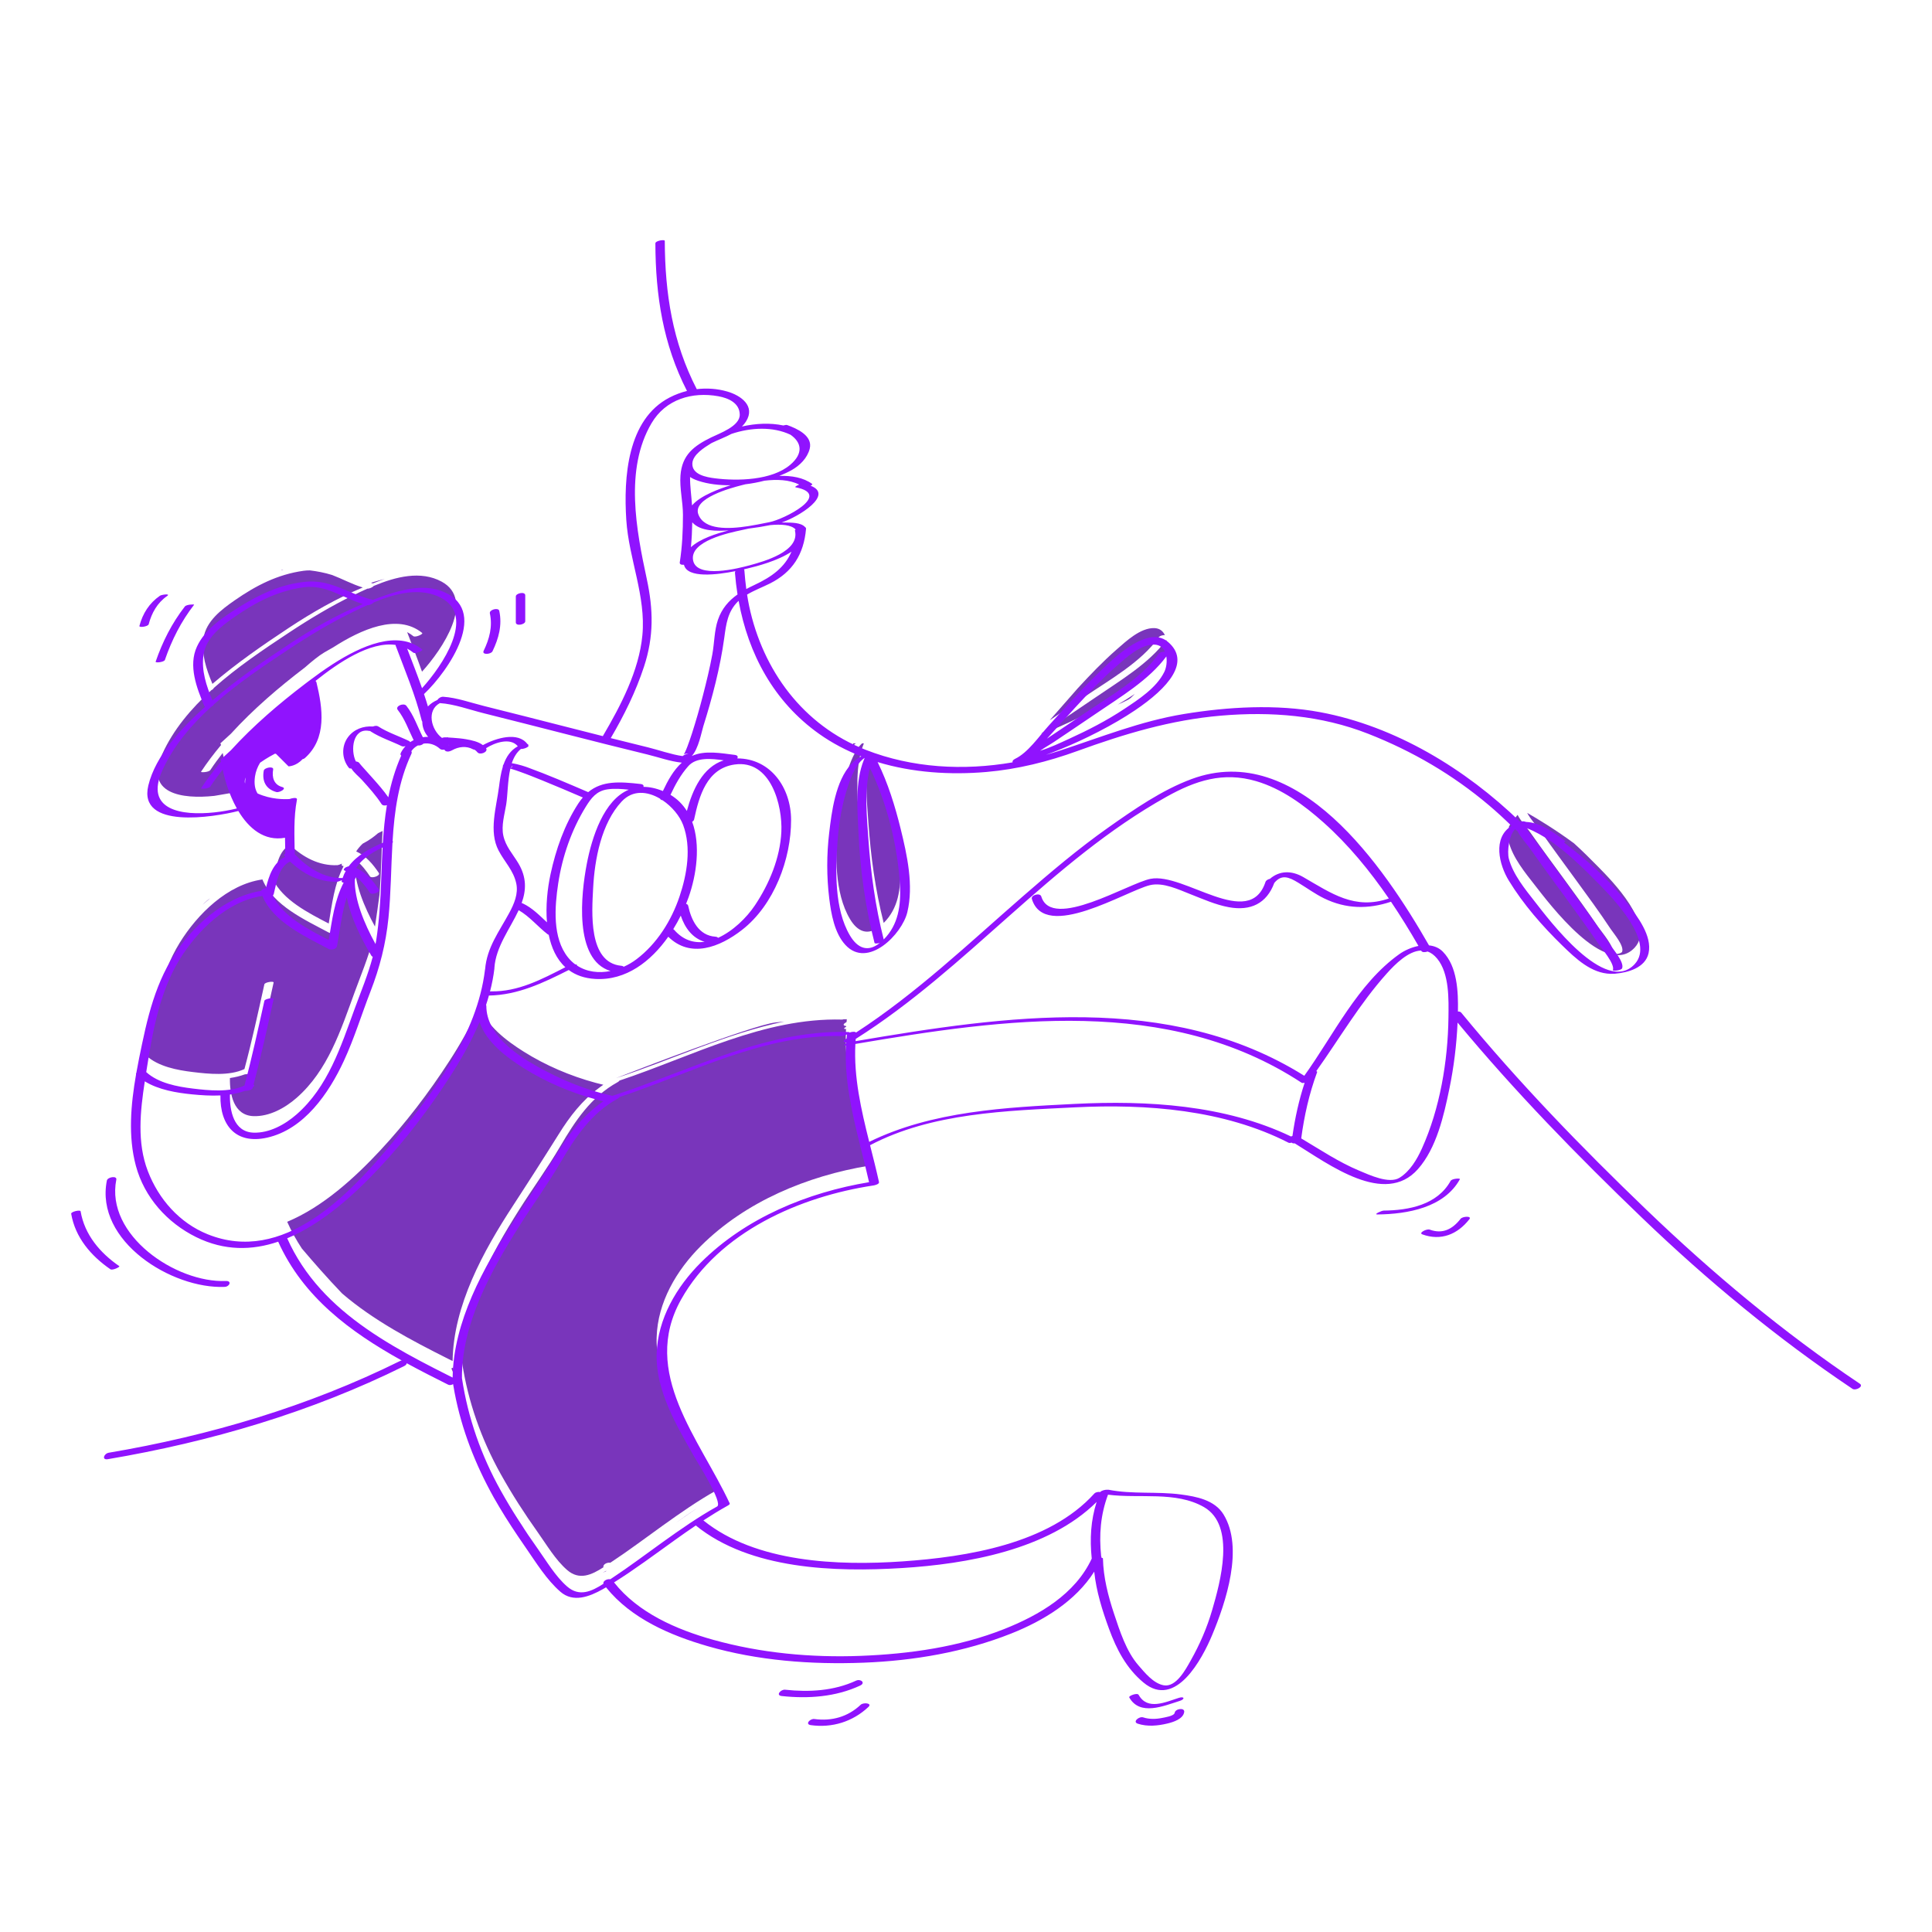
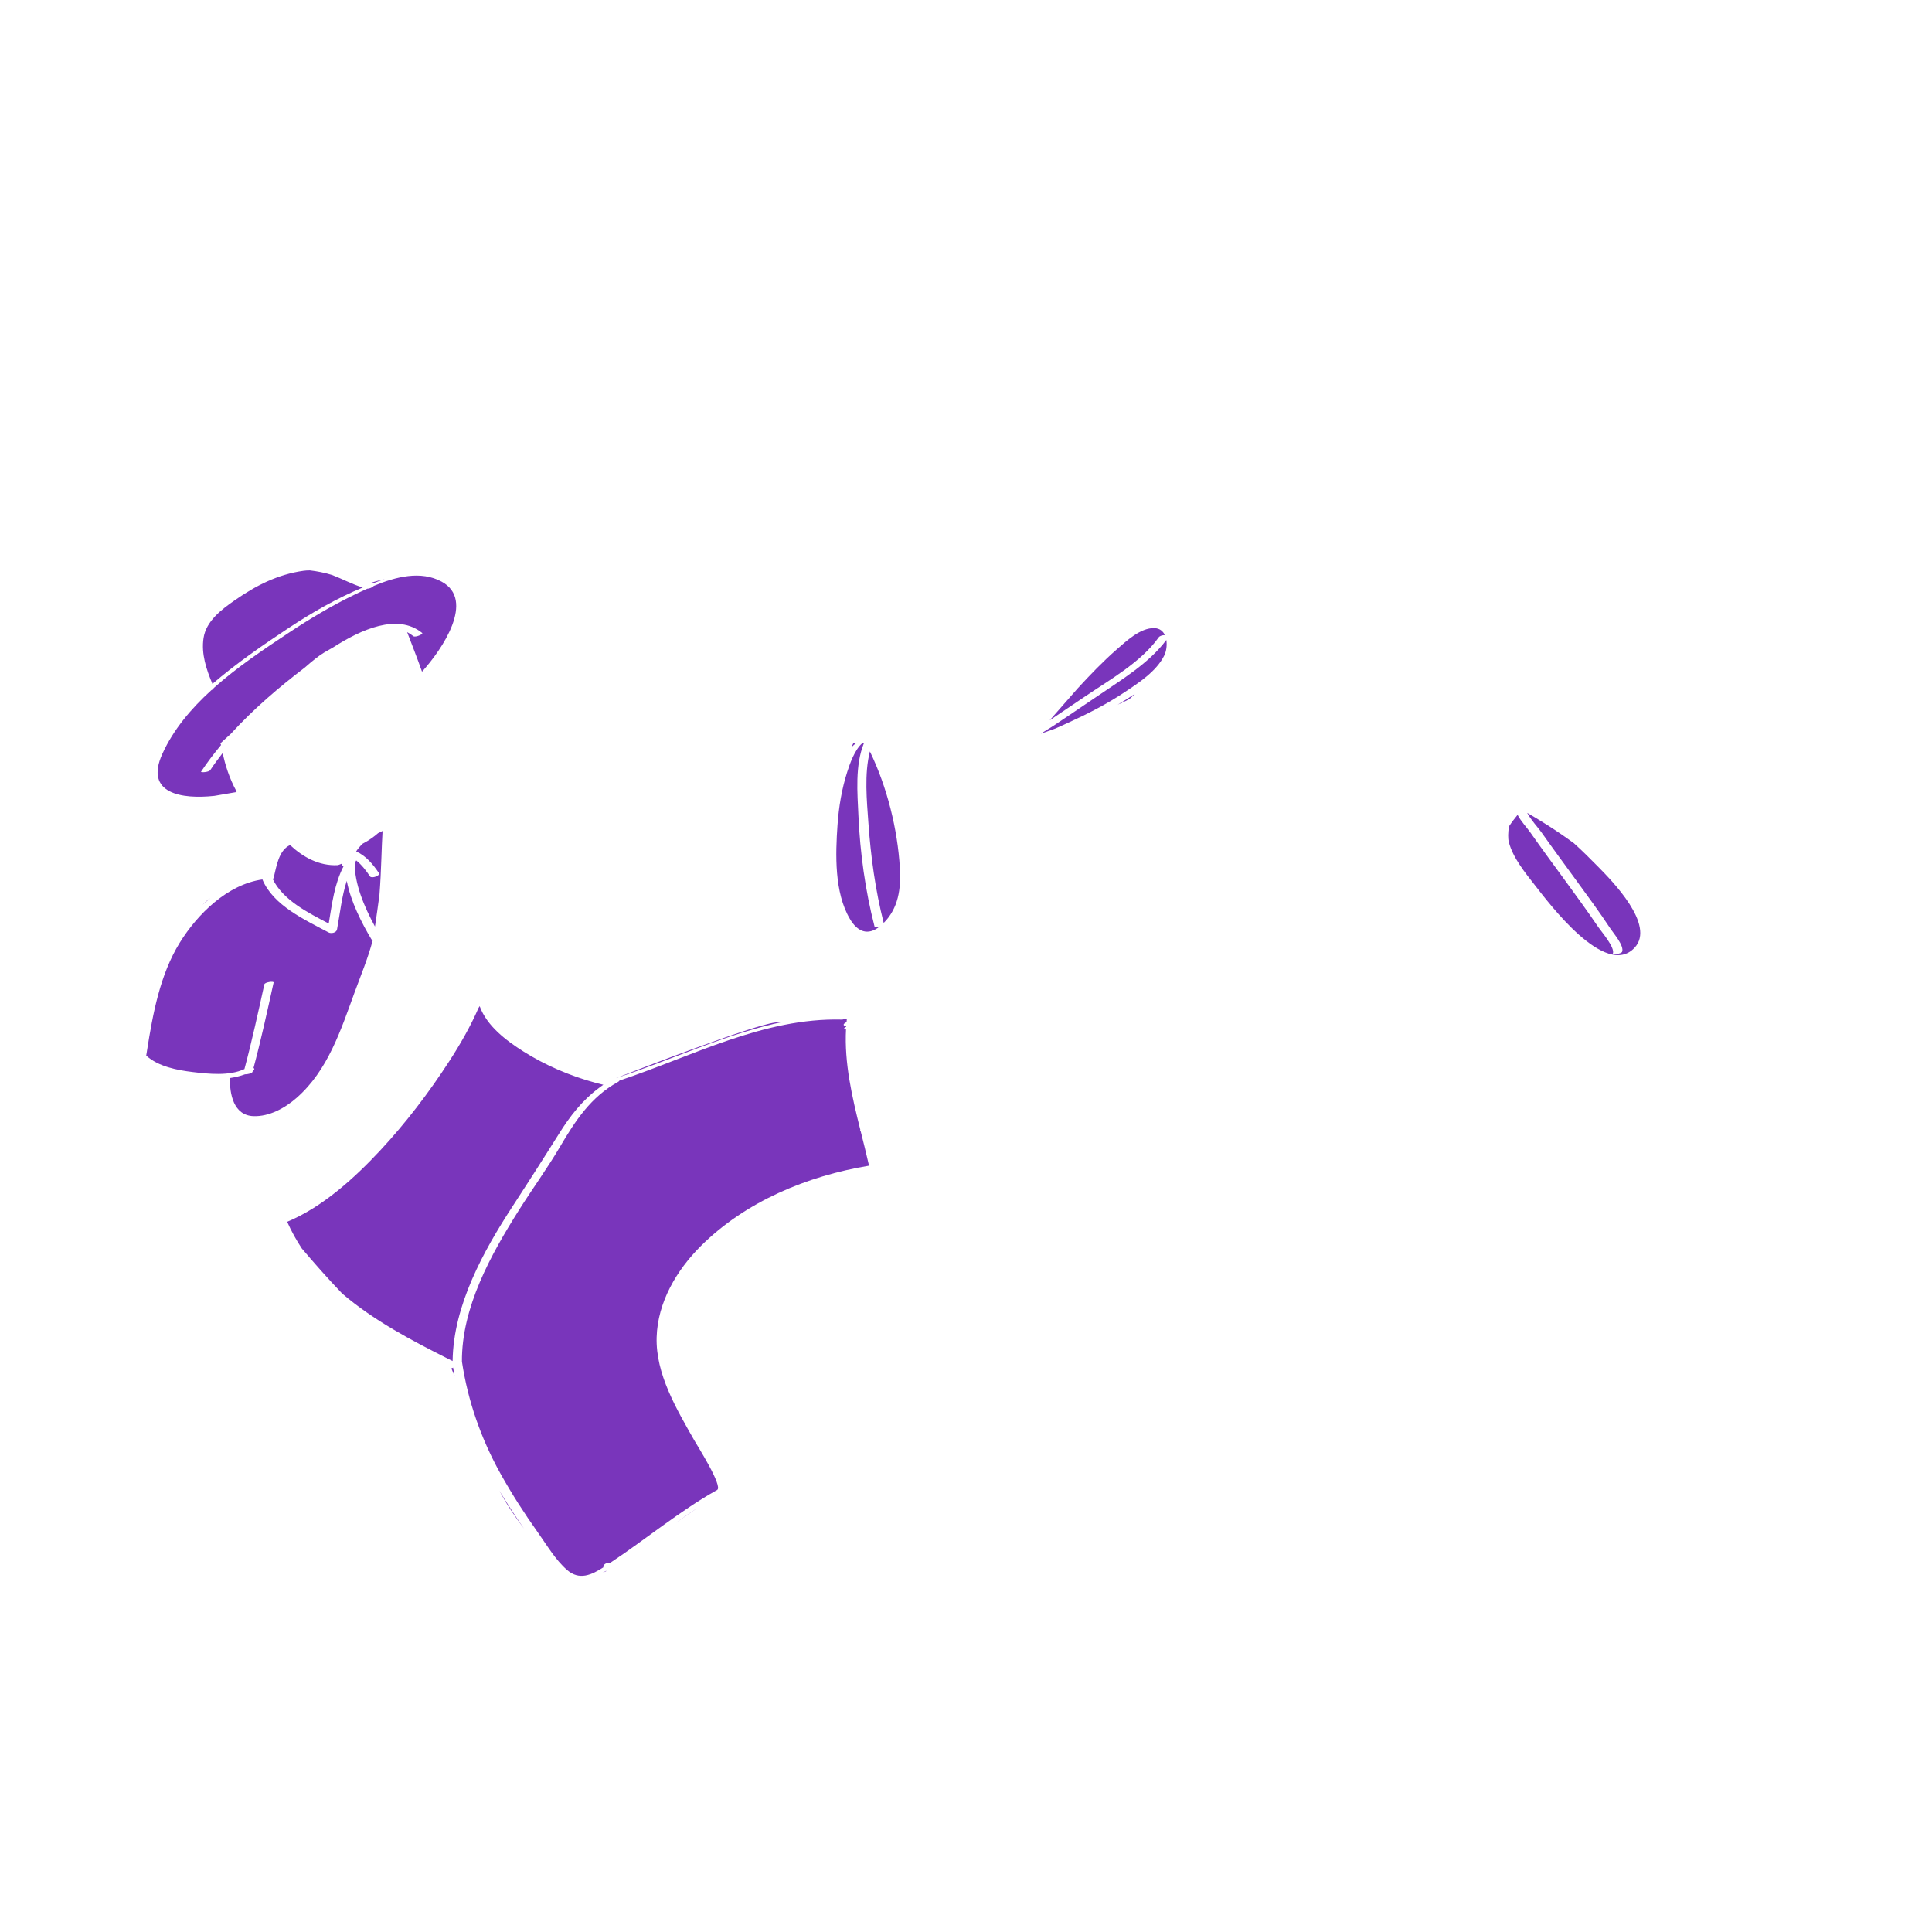
<svg xmlns="http://www.w3.org/2000/svg" width="468" height="468" viewBox="0 0 468 468" fill="none">
  <path d="M207.301 180.067C206.925 180.361 206.572 180.684 206.24 181.034L206.687 180.067H207.301ZM210.72 182.026C209.329 187.469 209.986 194.024 210.352 199.259C210.923 207.443 212.039 215.612 214.063 223.569C217.621 220.024 218.282 215.268 217.985 210.262C217.428 200.871 214.904 190.662 210.72 182.026ZM211.837 224.399C209.601 215.681 208.347 206.629 207.946 197.64C207.699 192.125 207.096 185.365 209.261 180.067H208.828C206.993 181.721 205.86 185.03 205.25 186.924C203.906 191.094 203.186 195.465 202.879 199.83C202.378 206.971 202.092 216.174 205.873 222.591C207.691 225.68 210.199 226.771 213.126 224.41C212.537 224.575 211.896 224.627 211.837 224.399ZM273.905 169.06C274.133 168.832 274.486 168.488 274.908 168.08C273.582 168.973 272.185 169.841 270.755 170.679C272.404 169.966 273.58 169.385 273.905 169.06ZM280.67 154.391C280.929 154.023 281.617 153.831 282.172 153.845C281.726 152.884 280.916 152.187 279.612 152.148C276.266 152.05 272.799 155.306 270.465 157.352C267.152 160.255 264.095 163.445 261.111 166.683C258.655 169.471 256.158 172.321 254.272 174.478C257.061 172.596 259.863 170.736 262.642 168.841C268.639 164.749 276.413 160.441 280.67 154.391ZM265.613 168.779C262.22 171.105 258.788 173.374 255.381 175.68C254.432 176.321 253.221 176.983 252.131 177.739C252.926 177.456 254.138 177.023 255.592 176.496C256.738 176.001 257.86 175.477 258.942 174.984C263.566 172.878 268.124 170.536 272.358 167.719C275.819 165.418 280.105 162.649 282.017 158.796C282.512 157.799 282.742 156.325 282.524 155.016C278.315 160.726 271.34 164.855 265.613 168.779ZM387.104 209.937C385.352 208.158 383.396 206.19 381.29 204.29C376.69 200.882 372.104 198.15 369.936 196.909C370.838 198.61 372.586 200.486 373.337 201.547C376.082 205.43 378.908 209.258 381.708 213.1C384.569 217.027 387.465 220.943 390.137 225.002C390.84 226.068 393.473 229.087 392.939 230.542C392.736 231.092 390.574 231.303 390.698 230.967C391.234 229.51 387.898 225.654 387.185 224.606C384.528 220.697 381.741 216.877 378.955 213.06C376.187 209.268 373.387 205.496 370.698 201.646C370.007 200.656 368.43 198.951 367.61 197.391C366.999 198.135 366.222 199.131 365.557 200.137C365.264 201.636 365.27 203.176 365.501 204.034C366.52 207.838 369.421 211.381 371.799 214.419C375.147 218.698 388.9 237.155 395.965 229.562C401.065 224.083 390.487 213.37 387.104 209.937ZM390.261 231.955C390.261 231.955 390.508 231.933 390.901 231.875C390.651 231.889 390.4 231.897 390.155 231.891L390.261 231.955ZM69.924 152.12C75.594 148.371 81.583 144.926 87.874 142.311C85.293 141.528 82.921 140.225 80.459 139.287C78.61 138.711 76.746 138.366 75.051 138.168C74.552 138.169 74.047 138.192 73.526 138.265C67.227 139.144 61.978 141.851 56.815 145.448C53.649 147.654 49.923 150.452 49.305 154.563C48.725 158.423 49.987 162.138 51.458 165.66C57.265 160.681 63.54 156.34 69.924 152.12ZM51.921 192.789L57.202 191.879C57.238 191.87 57.276 191.862 57.31 191.853L57.219 191.557C55.583 188.568 54.503 185.189 53.947 182.401C52.888 183.746 51.881 185.119 50.951 186.528C50.585 187.082 48.546 187.172 48.705 186.932C50.169 184.715 51.804 182.563 53.552 180.472L53.382 180.067L55.928 177.742C61.345 171.786 67.652 166.41 73.84 161.7C75.611 160.139 77.266 158.81 78.539 158.053C79.285 157.611 80.002 157.202 80.696 156.821C87.416 152.508 96.298 148.469 102.266 153.324C102.599 153.595 100.599 154.487 100.12 154.096C99.641 153.707 99.141 153.389 98.627 153.122C99.844 156.325 101.101 159.491 102.227 162.704C107.178 157.261 115.192 145.345 106.98 140.893C101.926 138.152 95.879 139.705 90.551 141.92C90.245 142.275 89.473 142.624 88.986 142.595C87.881 143.09 86.812 143.596 85.805 144.083C80.237 146.771 74.979 149.944 69.832 153.354C63.94 157.259 57.458 161.59 51.782 166.656C51.72 166.859 51.495 167.041 51.208 167.174C46.268 171.672 41.989 176.746 39.327 182.611C34.916 192.322 44.115 193.624 51.921 192.789ZM90.32 141.322C91.241 140.962 92.204 140.599 93.199 140.255C91.248 140.734 89.939 141.151 89.939 141.151C89.939 141.151 89.938 141.177 89.931 141.212C90.034 141.238 90.133 141.269 90.237 141.294C90.269 141.302 90.291 141.312 90.32 141.322ZM68.318 138.006C68.318 138.006 68.225 138.061 68.068 138.154C68.259 138.094 68.452 138.038 68.644 137.98C68.435 137.995 68.318 138.006 68.318 138.006ZM210.511 282.369C209.876 279.542 209.161 276.716 208.452 273.882C208.329 273.854 208.297 273.799 208.408 273.706C206.397 265.655 204.5 257.547 204.939 249.252C204.191 249.317 204.463 248.983 204.97 248.723C204.974 248.667 204.981 248.611 204.985 248.554C204.403 248.494 204.025 248.219 204.794 247.744C204.887 247.687 204.977 247.627 205.07 247.569C205.091 247.344 205.104 247.121 205.128 246.897C204.904 246.898 204.649 246.901 204.371 246.903C204.209 246.951 204.069 246.98 203.977 246.978C184.961 246.479 167.695 255.878 150.04 261.757C150.004 261.867 149.874 261.996 149.604 262.145C143.161 265.696 139.334 271.519 135.704 277.703C132.608 282.978 129.024 287.877 125.764 293.042C118.93 303.869 111.788 316.698 111.896 329.886C111.901 329.898 111.91 329.908 111.912 329.922C113.363 339.484 116.567 348.6 121.278 357.045C124.005 361.935 127.038 366.638 130.281 371.201C132.443 374.242 134.53 377.829 137.372 380.307C140.347 382.901 143.334 381.48 146.177 379.648C145.967 378.981 147.061 378.409 147.831 378.553C147.956 378.47 148.081 378.386 148.205 378.305C152.413 375.534 156.426 372.487 160.525 369.559C164.794 366.509 169.118 363.478 173.709 360.924C175.211 360.089 168.86 350.109 168.141 348.835C163.903 341.334 158.804 332.868 159.063 323.927C159.308 315.457 163.877 307.7 169.789 301.81C180.609 291.029 195.571 284.848 210.511 282.369ZM146 380.972C146.421 380.79 146.73 380.644 146.862 380.581C146.843 380.556 146.823 380.533 146.805 380.508C146.541 380.663 146.274 380.819 146 380.972ZM187.818 247.678C182.065 248.398 153.949 259.312 149.197 261.168C162.794 256.727 176.023 250.325 190 247.454C189.222 247.521 188.486 247.596 187.818 247.678ZM163.572 368.992L168.551 365.535C168.547 365.531 168.543 365.529 168.54 365.527C166.866 366.656 165.214 367.817 163.572 368.992ZM126.923 370.271C124.857 367.277 122.844 364.241 120.985 361.115C122.567 364.147 124.694 367.325 126.923 370.271ZM109.756 331.278C109.743 331.286 109.732 331.294 109.719 331.301C109.599 331.372 109.468 331.428 109.332 331.464C109.543 331.961 109.808 332.595 110.12 333.34C109.991 332.669 109.873 331.995 109.762 331.318C109.76 331.305 109.758 331.292 109.756 331.278ZM124.277 292.044C124.981 290.967 125.67 289.892 126.368 288.816C128.528 285.492 130.665 282.152 132.781 278.8C133.64 277.439 134.508 276.088 135.359 274.716C138.036 270.403 141.032 266.573 144.991 263.614C145.373 263.327 145.748 263.035 146.15 262.766C146.033 262.739 145.915 262.71 145.799 262.682C145.282 262.555 144.765 262.43 144.249 262.29C138.135 260.636 132.109 258.057 126.802 254.707C122.59 252.049 117.919 248.517 116.194 243.723L115.924 244.139C113.964 248.656 111.477 252.971 108.849 257.029C103.882 264.699 98.278 272.054 92.043 278.742C85.904 285.326 78.158 292.39 69.566 295.96C70.592 298.264 71.785 300.414 73.119 302.435C75.866 305.679 79.344 309.651 82.89 313.344C90.464 319.839 99.639 324.677 108.646 329.199C108.977 329.365 109.308 329.532 109.639 329.697C109.813 316.241 117.108 303.017 124.277 292.044ZM49.066 219.182C49.659 218.643 50.268 218.121 50.895 217.622C50.442 217.884 49.809 218.43 49.066 219.182ZM89.645 212.311C88.683 210.886 87.617 209.492 86.296 208.427C86.292 208.434 86.29 208.44 86.286 208.447C86.168 208.632 86.062 208.821 85.951 209.008C85.79 213.927 88.29 219.799 90.832 224.446C91.213 221.943 91.579 219.328 91.919 216.764C92.149 213.844 92.28 210.916 92.385 207.983C92.464 205.752 92.548 203.518 92.672 201.29C92.304 201.463 91.939 201.639 91.581 201.825C90.625 202.665 89.385 203.578 87.863 204.36C87.264 204.92 86.731 205.544 86.277 206.241C88.636 207.304 90.33 209.327 91.772 211.465C92.229 212.14 90.019 212.863 89.645 212.311ZM81.71 209.578C77.271 209.765 73.409 207.639 70.265 204.701C67.485 205.987 66.964 209.922 66.309 212.574C66.274 212.715 66.189 212.84 66.076 212.95C68.535 218.029 74.626 221.112 79.63 223.711C80.44 218.908 80.99 214.135 83.242 209.801C82.925 209.777 82.706 209.666 82.765 209.438C82.786 209.357 82.815 209.282 82.838 209.2C82.411 209.394 81.902 209.569 81.71 209.578ZM85.904 240.366C87.443 236.154 89.168 232.058 90.292 227.749C90.154 227.712 90.042 227.649 89.979 227.543C87.656 223.671 84.933 218.336 84 213.377C82.77 217.152 82.385 221.16 81.639 225.147C81.487 225.962 80.233 226.213 79.603 225.877C73.943 222.842 66.2 219.384 63.565 213.035C55.093 214.242 47.823 221.416 43.505 228.419C38.761 236.118 37.019 245.598 35.624 254.427C35.557 254.848 35.489 255.274 35.422 255.699C38.339 258.368 42.935 259.234 46.721 259.688C50.552 260.147 55.557 260.683 59.214 258.961C61.03 252.169 62.519 245.3 64.04 238.437C64.155 237.916 66.372 237.594 66.28 238.01C64.747 244.929 63.248 251.853 61.412 258.699C61.673 258.842 61.706 259.069 61.242 259.354C61.217 259.445 61.195 259.538 61.17 259.63C61.068 260.003 59.96 260.251 59.341 260.235C58.176 260.669 56.951 260.957 55.697 261.137C55.616 264.985 56.565 270.195 61.395 270.368C65.23 270.506 69.026 268.412 71.841 265.947C79.437 259.299 82.546 249.553 85.904 240.366Z" fill="#7935BB" />
  <g filter="url(#filter0_d_1_1125)">
-     <path d="M66.95 187.863C64.404 187.166 63.432 185.225 63.893 182.683C64.031 181.92 66.325 181.527 66.169 182.389C65.827 184.279 66.331 186.091 68.351 186.643C69.631 186.995 67.659 188.056 66.95 187.863ZM54.416 307.73C55.617 307.681 56.246 306.235 54.681 306.299C42.65 306.794 25.488 295.23 28.177 281.737C28.374 280.751 26.062 281.101 25.886 281.977C22.96 296.656 41.583 308.258 54.416 307.73ZM28.894 302.706C24.238 299.502 20.496 295.107 19.523 289.413C19.452 289.002 17.156 289.505 17.245 290.024C18.228 295.775 22.048 300.231 26.742 303.461C27.25 303.811 29.151 302.883 28.894 302.706ZM39.945 155.855C41.604 151.03 43.882 146.524 47.021 142.49C47.123 142.359 45.185 142.393 44.78 142.914C41.641 146.948 39.362 151.454 37.704 156.279C37.582 156.635 39.755 156.404 39.945 155.855ZM36.017 147.218C36.746 144.469 38.108 142.022 40.483 140.375C41.42 139.725 39.138 140.036 38.74 140.312C36.155 142.105 34.573 144.594 33.771 147.62C33.644 148.099 35.866 147.786 36.017 147.218ZM119.299 153.769C120.806 150.642 121.683 147.429 120.941 143.969C120.751 143.086 118.468 143.668 118.663 144.579C119.353 147.793 118.56 150.74 117.159 153.647C116.648 154.709 118.939 154.517 119.299 153.769ZM127.233 146.5C127.233 144.403 127.233 142.307 127.233 140.211C127.233 139.211 124.95 139.683 124.95 140.476C124.95 142.573 124.95 144.669 124.95 146.766C124.95 147.766 127.233 147.293 127.233 146.5ZM353.637 281.656C353.809 281.346 351.708 281.483 351.389 282.057C348.164 287.866 341.309 289.184 335.169 289.252C334.693 289.258 332.576 290.197 333.692 290.186C340.922 290.105 349.802 288.561 353.637 281.656ZM353.804 291.245C351.861 293.734 349.47 295.008 346.337 293.862C345.606 293.594 343.546 294.647 344.536 295.009C349.04 296.656 353.06 295.022 355.937 291.337C356.596 290.493 354.287 290.627 353.804 291.245ZM285.786 408.017C287.089 407.607 286.91 406.858 285.587 407.274C282.307 408.307 277.969 410.402 275.819 406.554C275.492 405.969 273.34 406.805 273.541 407.165C276.103 411.753 281.919 409.235 285.786 408.017ZM207.369 403.115C202.015 405.604 195.98 405.939 190.184 405.309C189.15 405.197 187.82 406.671 189.361 406.838C195.764 407.534 202.439 407.06 208.34 404.315C209.763 403.654 208.483 402.597 207.369 403.115ZM208.492 408.953C205.382 411.885 201.468 412.985 197.265 412.407C196.258 412.268 194.896 413.681 196.43 413.893C201.583 414.601 206.572 413.058 210.361 409.485C211.369 408.534 209.133 408.348 208.492 408.953ZM284.549 410.9C284.43 411.692 282.1 412.022 281.497 412.147C280.019 412.455 278.368 412.488 276.927 412.013C275.961 411.694 274.242 413.087 275.609 413.539C277.938 414.306 280.473 414.058 282.818 413.49C284.211 413.153 286.602 412.405 286.856 410.721C287.029 409.574 284.702 409.881 284.549 410.9ZM448.734 332.425C430.535 320.224 413.56 306.169 397.763 291C382.115 275.975 366.934 260.407 353.077 243.702C352.839 249.077 352.167 254.524 351.084 259.773C349.747 266.243 347.988 274.097 343.474 279.203C335.451 288.278 321.927 278.071 313.649 272.97C313.307 272.995 313.018 272.945 312.915 272.79C312.601 272.872 312.307 272.899 312.127 272.807C296.484 264.798 277.736 263.37 260.438 264.239C243.912 265.069 225.717 265.539 210.759 273.411C211.509 276.395 212.27 279.368 212.924 282.338C213.035 282.845 211.906 283.114 211.598 283.16C193.791 285.83 174.147 294.416 164.978 310.805C155.048 328.555 169.496 344.545 176.758 360.17C176.862 360.394 176.427 360.64 176.298 360.711C174.278 361.835 172.316 363.043 170.387 364.3C183.107 374.571 203.162 375.298 218.679 374.22C234.21 373.141 254.047 370.005 265.081 357.798C265.391 357.456 266.027 357.342 266.526 357.422C266.798 357.044 267.75 356.827 268.316 356.866C268.398 356.858 268.475 356.856 268.532 356.868C274.281 358.007 280.243 357.248 286.04 358.013C289.797 358.509 294.236 359.341 296.39 362.861C301.349 370.961 296.957 384.095 293.628 392.064C291.248 397.762 284.79 410.087 276.976 403.56C272.834 400.1 270.479 395.562 268.644 390.557C267.019 386.125 265.551 381.447 265.063 376.708C260.54 383.868 252.708 388.617 244.972 391.692C233.636 396.197 221.349 398.293 209.191 398.762C196.538 399.251 183.589 398.288 171.383 394.751C162.352 392.135 152.904 388.08 146.861 380.579C146.843 380.555 146.823 380.532 146.804 380.507C146.541 380.662 146.273 380.818 146 380.971C142.766 382.784 138.854 384.286 135.745 381.576C132.382 378.643 129.892 374.558 127.371 370.923C127.221 370.707 127.073 370.486 126.924 370.27C124.858 367.276 122.845 364.24 120.986 361.114C120.521 360.331 120.056 359.55 119.613 358.756C115.139 350.734 111.836 342.322 110.121 333.34C109.992 332.669 109.874 331.995 109.763 331.318C109.761 331.305 109.759 331.292 109.757 331.278C109.744 331.286 109.733 331.294 109.72 331.301C109.6 331.371 109.469 331.428 109.333 331.464C109.067 331.537 108.786 331.532 108.539 331.409C105.192 329.735 101.824 328.025 98.515 326.221C98.506 326.451 98.329 326.703 97.899 326.917C75.337 338.097 50.911 345.273 26.128 349.465C24.578 349.728 25.159 348.104 26.358 347.901C50.724 343.779 74.74 336.666 96.917 325.676C97.044 325.613 97.172 325.575 97.298 325.551C84.876 318.649 73.451 310.235 67.386 296.781C61.084 298.914 54.375 299.052 47.541 295.684C40.505 292.217 34.971 286.053 32.912 278.39C31.004 271.286 31.676 263.61 32.962 256.244C32.909 256.129 32.939 256.008 33.024 255.893C33.449 253.504 33.933 251.148 34.413 248.858C36.463 239.082 38.954 230.476 45.557 222.794C46.64 221.533 47.816 220.32 49.067 219.182C49.66 218.643 50.269 218.121 50.896 217.622C54.519 214.731 58.7 212.551 63.255 211.8C63.408 211.442 63.913 211.18 64.415 211.115C65.167 208.105 66.181 204.965 69.102 203.543C69.002 203.436 68.899 203.333 68.801 203.226C68.702 203.118 68.85 202.96 69.108 202.808C69.083 201.513 69.052 200.222 69.039 198.934C64.014 199.843 60.28 196.673 57.733 192.453C51.834 193.951 33.353 196.987 35.931 186.272C37.685 178.98 44.021 172.327 49.426 167.443C49.508 167.369 49.592 167.299 49.674 167.226C49.595 167.17 49.53 167.1 49.492 167.009C47.65 162.692 45.565 157.239 47.711 152.625C49.599 148.569 53.48 145.885 57.15 143.549C60.677 141.304 64.216 139.375 68.07 138.156C68.261 138.097 68.454 138.04 68.646 137.983C70.303 137.493 72.02 137.133 73.822 136.941C80.081 136.275 84.18 139.732 89.932 141.214C90.035 141.24 90.134 141.27 90.238 141.296C90.271 141.304 90.292 141.314 90.321 141.323C91.242 140.964 92.205 140.601 93.2 140.256C97.583 138.738 102.528 137.612 106.683 139.071C119.078 143.422 108.632 158.519 102.745 164.097C102.735 164.107 102.72 164.115 102.708 164.123C103.043 165.119 103.362 166.119 103.661 167.13C104.256 166.481 105.025 165.961 105.937 165.565C106.177 165.157 106.808 164.746 107.36 164.78C110.632 164.988 114.053 166.226 117.214 167.012C123.787 168.646 130.348 170.33 136.912 172.002C139.948 172.774 142.985 173.549 146.024 174.317C150.358 166.946 154.788 158.488 155.606 149.905C156.513 140.384 152.322 131.362 151.711 121.946C151.049 111.772 151.902 97.595 162.215 92.282C163.549 91.594 164.96 91.064 166.413 90.701C160.616 79.391 158.804 67.593 158.756 54.958C158.753 54.292 161.032 53.954 161.034 54.347C161.083 67.049 162.91 78.904 168.78 90.268C171.231 89.972 173.741 90.142 176.151 90.835C179.469 91.788 183.066 94.346 180.709 98.096C180.426 98.547 180.093 98.949 179.722 99.316C183.058 98.562 186.554 98.384 189.757 99.067C190.124 98.95 190.493 98.894 190.701 98.969C192.975 99.787 196.959 101.53 196.139 104.714C195.555 106.985 193.727 108.786 191.712 109.906C190.799 110.413 189.799 110.871 188.749 111.284C191.734 111.193 194.596 111.662 196.74 113.231C196.855 113.314 196.667 113.489 196.359 113.659C202.063 115.841 193.542 121.166 189.329 122.57C189.635 122.569 189.942 122.566 190.248 122.575C191.594 122.613 193.998 122.522 195.029 123.687C195.121 123.742 195.189 123.817 195.224 123.915C195.231 123.926 195.242 123.933 195.249 123.944C195.259 123.961 195.255 123.982 195.242 124.005C195.247 124.04 195.253 124.075 195.25 124.115C194.709 130.266 191.981 134.608 186.458 137.365C184.695 138.245 182.715 138.987 180.972 140.028C181.116 140.963 181.276 141.896 181.472 142.822C184.799 158.464 194.579 171.726 209.719 177.642C220.989 182.048 233.39 182.721 245.285 180.671C245.198 180.402 245.343 180.08 245.884 179.82C249.016 178.317 251.655 174.408 253.926 171.9C257.542 167.908 261.123 163.867 264.982 160.104C268.187 156.978 277.585 146.957 282.913 151.481C288.547 156.266 283.07 162.593 274.91 168.084C273.584 168.976 272.187 169.845 270.757 170.683C264.652 174.256 257.919 177.239 253.352 178.844C254.455 178.535 255.553 178.209 256.639 177.856C266.678 174.583 276.289 170.681 286.785 168.96C297.451 167.211 309.154 166.52 319.842 168.523C338.053 171.936 354.981 182.252 368.196 195.035C368.604 194.95 369.007 194.922 369.176 194.963C369.355 195.005 369.532 195.056 369.709 195.106C373.153 195.225 376.66 197.841 379.154 199.742C379.238 199.807 379.096 199.944 378.849 200.089C379.688 200.722 380.503 201.366 381.289 201.995C386.028 205.789 390.553 210.037 394.25 214.875C396.596 217.944 400.28 222.696 399.342 226.896C398.551 230.436 394.373 231.602 391.201 231.869C391.101 231.877 391.004 231.873 390.904 231.879C390.654 231.893 390.403 231.902 390.158 231.895C385.461 231.779 381.718 228.227 378.448 225.041C373.618 220.336 369.01 215.076 365.486 209.309C363.145 205.481 361.491 198.952 366.15 196.058C364.378 194.339 362.563 192.663 360.681 191.07C351.901 183.642 342.136 177.951 331.422 173.744C320.038 169.272 307.877 168.315 295.737 169.358C283.62 170.399 272.387 173.778 261.016 177.909C253.899 180.494 246.484 182.35 238.924 183.002C230.2 183.753 221.058 183.173 212.589 180.603C215.099 185.691 216.829 191.315 218.171 196.771C219.734 203.121 221.352 210.467 219.787 216.978C218.51 222.295 210.223 230.759 204.8 224.908C202.13 222.028 201.327 217.34 200.868 213.599C200.228 208.361 200.235 203.013 200.855 197.771C201.441 192.816 202.354 185.152 206.243 181.037C206.574 180.687 206.927 180.365 207.303 180.07C207.714 179.748 208.153 179.462 208.621 179.216C205.033 177.813 201.598 176.026 198.421 173.771C187.426 165.971 181.257 154.387 178.921 141.55C178.871 141.598 178.813 141.639 178.765 141.689C176.244 144.193 175.899 147.168 175.442 150.514C174.449 157.748 172.552 164.956 170.37 171.917C169.941 173.285 169.215 177.382 167.571 179.136C170.712 177.678 174.723 178.465 177.989 178.864C178.717 178.953 178.812 179.341 178.6 179.713C186.693 179.727 191.61 186.841 191.629 194.587C191.653 204.117 187.507 215.19 179.803 221.213C174.296 225.52 167.224 228.181 161.878 222.908C157.687 228.864 151.664 233.562 144.208 233.138C141.538 232.987 139.428 232.199 137.768 230.972C131.594 234.087 125.461 237.04 118.433 237.157C118.22 237.915 117.993 238.671 117.743 239.42C117.781 239.506 117.808 239.6 117.809 239.713C117.85 246.559 124.866 251.39 130.219 254.382C135.786 257.494 141.869 260.039 148.12 261.402C148.19 261.418 148.248 261.438 148.307 261.458C148.604 261.362 148.902 261.269 149.199 261.172C162.796 256.732 176.025 250.33 190.002 247.459C195.032 246.426 200.16 245.846 205.437 245.985C205.696 245.992 205.786 246.048 205.775 246.128C206.357 245.897 207.158 245.835 207.361 246.119C221.98 236.628 234.664 224.537 247.774 213.124C254.455 207.308 261.236 201.557 268.483 196.45C274.712 192.06 281.445 187.381 288.643 184.714C314.372 175.186 335.239 205.94 346.155 225.002C347.414 225.132 348.591 225.592 349.515 226.537C353.016 230.113 353.255 236.193 353.163 241.025C353.49 241.012 353.792 241.089 353.966 241.301C367.834 258.182 383.071 273.917 398.819 289.04C414.87 304.452 432.009 318.78 450.506 331.18C451.543 331.868 449.504 332.94 448.734 332.425ZM369.777 196.585C369.827 196.693 369.882 196.799 369.94 196.909C370.841 198.61 372.589 200.486 373.34 201.547C376.085 205.43 378.911 209.257 381.711 213.1C384.572 217.026 387.468 220.942 390.141 225.001C390.844 226.068 393.477 229.087 392.942 230.542C392.74 231.092 390.578 231.303 390.701 230.967C391.237 229.509 387.901 225.654 387.189 224.606C384.531 220.696 381.744 216.877 378.958 213.059C376.19 209.268 373.39 205.495 370.702 201.646C370.01 200.656 368.433 198.95 367.613 197.391C367.589 197.342 367.561 197.295 367.538 197.247C367.407 197.208 367.292 197.148 367.203 197.06C367.137 196.994 367.066 196.932 367 196.865C366.266 197.634 365.806 198.869 365.559 200.137C365.267 201.636 365.273 203.176 365.503 204.034C366.522 207.837 369.424 211.381 371.801 214.419C375.15 218.698 388.902 237.154 395.967 229.562C401.066 224.081 390.489 213.368 387.106 209.935C385.354 208.156 383.398 206.188 381.292 204.288C377.802 201.135 373.89 198.178 369.777 196.585ZM282.021 158.795C282.516 157.798 282.746 156.324 282.528 155.015C278.319 160.724 271.344 164.854 265.616 168.777C262.223 171.103 258.791 173.372 255.385 175.678C254.436 176.319 253.224 176.981 252.134 177.737C252.07 177.781 252.005 177.823 251.943 177.867C253.176 177.491 254.4 177.011 255.595 176.495C256.741 175.999 257.864 175.475 258.945 174.982C263.569 172.876 268.127 170.534 272.362 167.718C275.823 165.417 280.109 162.648 282.021 158.795ZM253.605 174.928C253.827 174.777 254.051 174.627 254.275 174.477C257.065 172.595 259.867 170.735 262.645 168.84C268.642 164.748 276.416 160.44 280.673 154.389C280.933 154.022 281.621 153.83 282.176 153.844C281.73 152.883 280.919 152.186 279.616 152.147C276.27 152.049 272.802 155.305 270.468 157.351C267.156 160.254 264.099 163.444 261.114 166.681C260.865 166.952 260.613 167.22 260.364 167.49C258.102 169.959 255.886 172.475 253.605 174.928ZM248.477 180.046C248.496 180.041 248.516 180.036 248.535 180.032C248.524 180.029 248.517 180.025 248.507 180.021C248.497 180.029 248.487 180.038 248.477 180.046ZM217.989 210.261C217.432 200.87 214.907 190.66 210.724 182.025C209.333 187.468 209.99 194.023 210.356 199.258C210.927 207.442 212.043 215.611 214.068 223.568C217.625 220.023 218.285 215.267 217.989 210.261ZM205.253 186.923C203.909 191.093 203.189 195.464 202.883 199.829C202.381 206.97 202.096 216.173 205.876 222.59C207.695 225.679 210.202 226.77 213.129 224.409C212.541 224.574 211.9 224.626 211.84 224.397C209.604 215.679 208.35 206.627 207.95 197.638C207.703 192.123 207.099 185.364 209.264 180.065C209.329 179.906 209.391 179.746 209.461 179.589C209.244 179.727 209.033 179.884 208.832 180.065C206.996 181.72 205.863 185.03 205.253 186.923ZM207.295 247.659C207.28 247.841 207.261 248.023 207.248 248.204C243.389 242.074 283.246 236.121 315.947 256.591C323.055 246.702 328.867 234.33 338.934 227.149C340.18 226.259 341.869 225.48 343.603 225.137C341.521 221.525 339.314 217.93 336.949 214.43C331.43 216.273 326.042 216.209 320.717 213.603C318.534 212.534 316.578 211.092 314.506 209.837C312.222 208.452 310.463 207.709 308.681 209.876C306.837 214.862 302.939 216.728 297.663 215.758C294.486 215.175 291.478 213.82 288.485 212.653C285.568 211.514 281.757 209.644 278.553 210.419C272.762 211.822 253.124 224.148 249.955 213.764C249.662 212.804 251.936 212.179 252.233 213.153C254.773 221.477 273.331 209.945 278.704 208.884C286.818 207.281 302.631 221.442 306.55 209.632C306.674 209.255 307.147 208.992 307.635 208.876C309.898 206.914 312.811 206.793 315.695 208.459C322.572 212.43 328.145 216.465 336.422 213.651C331.817 206.928 326.618 200.589 320.593 195.223C315.853 191.001 310.457 187.027 304.281 185.222C296.294 182.887 289.618 185.074 282.559 189.015C254.563 204.641 234.293 230.611 207.295 247.659ZM136.948 230.297C134.804 228.34 133.555 225.543 132.92 222.434C132.826 222.409 132.739 222.375 132.668 222.32C130.23 220.438 128.309 218.012 125.641 216.48C123.579 220.949 120.108 225.314 119.762 230.449C119.762 230.454 119.758 230.458 119.758 230.463C119.767 230.511 119.77 230.562 119.763 230.619C119.538 232.496 119.174 234.35 118.7 236.179C118.802 236.154 118.89 236.139 118.955 236.141C125.54 236.27 131.257 233.201 136.948 230.297ZM123.667 181.98C123.664 181.99 123.662 182 123.66 182.011C123.939 181.948 124.203 181.782 124.101 181.333C124.157 181.581 123.962 181.808 123.667 181.98ZM121.924 198.412C122.5 201.057 124.171 202.807 125.531 205.06C127.647 208.569 127.457 211.712 126.358 214.757C126.441 214.768 126.522 214.785 126.59 214.817C128.936 215.918 130.654 217.716 132.495 219.422C132.159 215.445 132.609 211.251 133.35 207.805C134.644 201.779 136.722 195.817 140.092 190.624C140.441 190.085 140.808 189.616 141.183 189.179C137.933 187.786 134.684 186.388 131.407 185.065C129.587 184.328 127.764 183.588 125.912 182.936C125.306 182.723 124.7 182.502 124.084 182.32C123.896 182.264 123.75 182.223 123.623 182.187C122.95 185.15 122.991 188.569 122.619 190.882C122.235 193.261 121.394 195.987 121.924 198.412ZM147.894 231.215C138.92 228.488 140.78 212.386 142.128 205.333C143.393 198.706 146.276 189.822 152.306 187.294C150.573 187.099 148.806 186.965 147.115 187.215C144.498 187.604 143.206 189.317 141.907 191.415C138.443 197.013 136.198 203.515 135.216 210.014C134.367 215.632 133.766 223.192 137.617 227.948C138.138 228.591 138.711 229.137 139.322 229.594C139.646 229.622 139.863 229.711 139.754 229.877C142.144 231.457 145.063 231.785 147.894 231.215ZM164.619 213.128C166.419 207.767 167.522 201.299 165.479 195.837C164.665 193.664 162.771 191.371 160.48 189.841C160.197 189.798 159.973 189.676 159.894 189.471C156.87 187.679 153.288 187.273 150.596 190.151C145.67 195.417 144.038 204.164 143.678 211.16C143.386 216.848 142.431 229.17 150.469 229.943C150.781 229.973 150.975 230.064 151.083 230.186C152.184 229.694 153.23 229.083 154.174 228.368C159.146 224.603 162.648 219.001 164.619 213.128ZM170.692 224.141C167.725 223.261 165.889 220.75 164.907 217.798C164.359 218.905 163.748 220.004 163.084 221.078C163.168 221.118 163.245 221.167 163.304 221.235C165.496 223.75 168.084 224.494 170.692 224.141ZM177.916 181.197C171.206 182.176 169.357 188.809 168.136 194.501C168.088 194.728 167.907 194.919 167.666 195.062C169.745 200.699 168.72 207.965 166.793 213.369C166.607 213.889 166.405 214.415 166.191 214.944C166.448 215.007 166.647 215.156 166.702 215.415C167.452 218.926 169.267 222.623 173.276 222.898C173.648 222.924 173.851 223.034 173.936 223.181C177.518 221.567 180.836 218.339 182.867 215.305C186.348 210.107 188.962 203.84 189.271 197.525C189.584 191.151 186.742 179.909 177.916 181.197ZM166.736 181.577C164.883 183.66 163.589 186.042 162.418 188.539C164.114 189.562 165.413 190.898 166.385 192.441C167.741 187.331 170.218 181.822 175.302 180.18C172.342 179.756 168.704 179.365 166.736 181.577ZM191.727 129.636C188.391 131.865 183.362 133.17 181.047 133.714C180.838 133.763 180.553 133.83 180.214 133.908C180.266 133.978 180.305 134.059 180.313 134.162C180.43 135.674 180.579 137.185 180.777 138.689C181.386 138.358 182.016 138.044 182.665 137.741C187.082 135.684 190.118 133.379 191.727 129.636ZM186.618 123.195C184.866 123.547 183.097 123.831 181.318 124.049C180.63 124.195 180.047 124.327 179.654 124.411C176.727 125.044 166.969 127.046 167.896 131.755C168.785 136.271 178.949 133.657 181.648 132.922C185.031 132.002 193.797 129.581 192.564 124.532C192.543 124.445 192.61 124.353 192.731 124.266C191.686 123.102 189.203 122.959 186.618 123.195ZM176.992 113.543C174.214 113.578 171.518 113.252 169.182 112.483C168.341 112.206 167.679 111.889 167.158 111.545C167.14 113.826 167.482 116.141 167.642 118.433C169.604 116.047 174.532 114.296 176.992 113.543ZM167.368 128.549C169.588 126.507 173.478 125.253 176.503 124.491C173.796 124.642 169.679 124.796 167.693 122.523C167.654 124.541 167.558 126.546 167.368 128.549ZM185.171 112.443C183.674 112.832 182.12 113.123 180.556 113.311C180.198 113.398 179.848 113.487 179.516 113.573C177.305 114.153 167.644 116.655 169.18 120.637C170.639 124.424 176.499 124.19 181.284 123.443C182.02 123.301 182.759 123.169 183.502 123.056C184.634 122.84 185.632 122.626 186.392 122.482C189.858 121.822 201.776 115.817 192.765 114.049C192.387 113.975 192.965 113.631 193.595 113.395C191.217 112.171 188.129 112.086 185.171 112.443ZM177.187 101.105C175.673 101.914 173.981 102.545 172.427 103.293C172.351 103.339 172.272 103.38 172.198 103.427C170.646 104.394 167.824 106.108 167.713 108.244C167.571 110.987 171.136 111.604 173.187 111.864C178.61 112.553 186.94 112.384 191.403 108.606C194.738 105.783 194.116 103.122 191.475 101.302C187.23 99.284 181.872 99.535 177.187 101.105ZM147.945 174.796C150.939 175.55 153.935 176.299 156.936 177.028C159.362 177.618 162.673 178.785 165.339 179.154C165.743 178.823 166.475 178.535 166.878 178.62C166.075 178.45 165.694 178.727 165.606 178.81C165.643 178.763 165.732 178.635 165.863 178.363C166.103 177.858 166.321 177.344 166.517 176.822C166.906 175.784 167.274 174.738 167.614 173.682C168.601 170.605 169.496 167.498 170.3 164.367C171.137 161.107 171.939 157.828 172.55 154.516C173.052 151.801 173.017 148.751 173.912 146.142C174.853 143.402 176.534 141.498 178.654 139.998C178.383 138.274 178.172 136.533 178.034 134.773C178.022 134.621 178.067 134.48 178.144 134.353C173.746 135.225 166.455 136.177 165.68 132.799C165.114 132.871 164.59 132.718 164.665 132.234C165.26 128.401 165.435 124.595 165.436 120.72C165.437 117.568 164.604 114.326 164.834 111.19C165.203 106.152 168.107 104.007 172.304 101.943C174.304 100.959 179.225 99.258 179.194 96.442C179.163 93.61 176.433 92.423 174.002 91.984C167.694 90.844 161.245 92.694 157.821 98.519C151.259 109.677 154.138 124.432 156.672 136.232C158.269 143.668 158.404 150.167 156.008 157.469C154.005 163.57 151.188 169.27 147.945 174.796ZM107.068 174.754C107.435 174.601 107.882 174.563 108.224 174.648C108.22 174.642 108.218 174.637 108.215 174.631C107.908 174.483 108.491 174.642 108.671 174.653C109.021 174.674 109.371 174.694 109.721 174.719C110.794 174.796 111.874 174.885 112.935 175.076C114.291 175.322 115.845 175.633 116.977 176.494C120.162 174.763 125.49 173.174 127.756 176.238C127.961 176.262 128.051 176.323 127.9 176.434C127.937 176.491 127.982 176.536 128.017 176.595C128.2 176.907 126.927 177.484 126.189 177.422C125.132 178.272 124.433 179.484 123.973 180.885C125.563 181.091 127.482 181.774 127.734 181.866C132.724 183.681 137.605 185.791 142.483 187.886C145.883 185.064 150.155 185.342 155.186 185.916C155.804 185.987 155.97 186.283 155.881 186.603C157.308 186.612 158.866 186.922 160.573 187.618C161.75 185.121 163.124 182.565 165.161 180.743C162.37 180.463 159.401 179.39 156.824 178.767C150.259 177.179 143.713 175.511 137.167 173.844C130.484 172.143 123.803 170.425 117.111 168.757C113.73 167.914 110.048 166.542 106.547 166.318C103.281 168.076 104.418 172.773 107.068 174.754ZM103.711 174.497C102.837 173.478 102.292 172.188 102.291 170.799C102.23 170.721 102.179 170.633 102.152 170.524C100.59 164.279 98.109 158.454 95.862 152.441C95.834 152.365 95.822 152.293 95.819 152.222C89.641 151.349 82.033 156.466 76.421 160.949C76.533 161.024 76.617 161.126 76.651 161.266C78.19 167.604 79.232 174.867 73.826 179.657C73.693 179.775 73.491 179.86 73.266 179.914C71.705 181.634 69.893 181.638 69.893 181.638L66.891 178.636C66.807 178.606 66.721 178.574 66.636 178.551C66.209 178.771 64.609 179.62 63.008 180.751C62.383 181.766 61.943 182.897 61.77 184.079C61.508 185.864 61.77 187.224 62.393 188.205C65.66 189.679 68.9 189.639 70.145 189.552C70.219 189.526 70.292 189.508 70.365 189.481C70.635 189.383 72.06 189.016 71.928 189.71C71.092 194.101 71.33 198.502 71.398 202.936C74.472 206.141 78.406 208.804 82.994 208.693C83.197 208.085 83.45 207.517 83.745 206.986C83.663 206.957 83.588 206.918 83.504 206.892C82.98 206.727 83.497 206.249 83.734 206.117C83.953 205.995 84.209 205.901 84.471 205.849C86.451 203.171 89.593 201.506 92.743 200.137C92.936 197.079 93.225 194.037 93.72 191.037C93.226 191.192 92.666 191.149 92.421 190.767C91.06 188.654 89.334 186.773 87.659 184.908C87.008 184.183 85.722 183.173 85.121 182.166C84.857 182.184 84.635 182.147 84.534 182.022C82.802 179.915 82.636 176.813 84.287 174.58C85.718 172.645 88.022 171.812 90.339 171.987C90.776 171.809 91.288 171.753 91.599 171.952C93.937 173.448 96.584 174.285 99.068 175.49C99.239 175.572 99.324 175.672 99.355 175.776C99.623 175.594 99.904 175.434 100.193 175.29C98.965 172.814 98.079 170.155 96.351 167.965C95.631 167.056 97.802 166.162 98.437 166.967C100.238 169.247 101.122 172.018 102.427 174.577C102.852 174.513 103.282 174.491 103.711 174.497ZM91.923 216.762C92.153 213.842 92.284 210.915 92.389 207.981C92.468 205.75 92.552 203.516 92.676 201.288C92.308 201.461 91.943 201.638 91.585 201.823C90.218 202.53 88.943 203.347 87.867 204.358C87.269 204.918 86.736 205.542 86.281 206.239C88.641 207.302 90.334 209.325 91.777 211.463C92.233 212.139 90.022 212.863 89.648 212.311C88.687 210.885 87.62 209.492 86.299 208.426C86.295 208.433 86.294 208.44 86.289 208.447C86.171 208.632 86.065 208.821 85.954 209.007C85.794 213.926 88.293 219.798 90.835 224.446C90.879 224.525 90.921 224.604 90.964 224.681C91.015 224.401 91.078 224.124 91.121 223.84C91.486 221.486 91.737 219.127 91.923 216.762ZM83.246 209.799C82.928 209.775 82.71 209.665 82.769 209.437C82.789 209.355 82.818 209.28 82.841 209.198C82.415 209.392 81.906 209.568 81.713 209.576C77.275 209.763 73.412 207.637 70.268 204.699C67.488 205.985 66.967 209.92 66.312 212.572C66.278 212.713 66.193 212.838 66.079 212.948C68.538 218.027 74.629 221.111 79.633 223.709C80.444 218.906 80.994 214.134 83.246 209.799ZM59.363 185.809C59.367 185.317 59.418 184.827 59.508 184.342C59.291 184.842 59.223 185.337 59.363 185.809ZM97.192 179.034C97.01 178.895 96.943 178.676 97.098 178.364C97.406 177.749 97.798 177.212 98.243 176.741C97.895 176.838 97.539 176.858 97.295 176.739C94.808 175.532 92.167 174.7 89.826 173.201C89.762 173.16 89.71 173.118 89.669 173.075C89.576 173.069 89.483 173.067 89.392 173.05C85.484 172.308 84.835 177.684 86.201 180.452C86.618 180.483 86.994 180.667 87.116 180.935C87.117 180.937 87.124 180.945 87.126 180.949C87.186 181.072 87.947 181.904 88.214 182.203C88.917 182.987 89.626 183.765 90.324 184.554C91.626 186.025 92.942 187.514 94.066 189.132C94.744 185.688 95.737 182.312 97.192 179.034ZM108.841 176.455C108.793 176.455 108.746 176.455 108.698 176.454C108.713 176.47 108.728 176.488 108.739 176.503C108.773 176.488 108.807 176.472 108.841 176.455ZM56.819 145.448C53.653 147.654 49.927 150.451 49.309 154.563C48.729 158.423 49.992 162.137 51.462 165.66C57.269 160.68 63.543 156.34 69.927 152.119C75.598 148.37 81.586 144.925 87.878 142.31C85.297 141.527 82.924 140.224 80.463 139.286C78.739 138.629 76.968 138.162 75.054 138.167C74.555 138.168 74.05 138.191 73.529 138.264C67.231 139.144 61.982 141.851 56.819 145.448ZM57.376 191.837C57.324 191.744 57.273 191.65 57.222 191.556C55.586 188.567 54.506 185.188 53.951 182.4C52.891 183.745 51.885 185.118 50.955 186.527C50.588 187.081 48.55 187.171 48.709 186.931C50.172 184.714 51.807 182.562 53.555 180.471L53.385 180.065L55.931 177.741C61.348 171.785 67.656 166.409 73.844 161.699C74.198 161.429 74.553 161.158 74.907 160.892C76.476 159.714 78.469 158.253 80.699 156.82C87.419 152.507 96.301 148.468 102.27 153.323C102.602 153.594 100.602 154.486 100.123 154.095C99.645 153.706 99.145 153.388 98.63 153.121C99.847 156.324 101.104 159.49 102.23 162.703C107.181 157.26 115.195 145.344 106.983 140.891C101.929 138.151 95.882 139.704 90.554 141.919C90.248 142.274 89.476 142.623 88.99 142.594C87.884 143.089 86.815 143.595 85.808 144.082C80.241 146.77 74.982 149.943 69.835 153.353C63.943 157.257 57.461 161.589 51.786 166.655C51.724 166.858 51.499 167.04 51.211 167.173C46.271 171.671 41.992 176.745 39.33 182.61C34.923 192.321 44.122 193.624 51.926 192.788C53.846 192.582 55.679 192.249 57.207 191.878C57.243 191.869 57.281 191.861 57.316 191.852C57.334 191.846 57.355 191.842 57.376 191.837ZM43.508 228.419C38.763 236.117 37.021 245.598 35.627 254.427C35.56 254.848 35.492 255.273 35.424 255.699C38.342 258.368 42.937 259.233 46.724 259.688C50.555 260.147 55.559 260.682 59.217 258.961C61.033 252.169 62.522 245.3 64.042 238.437C64.157 237.916 66.375 237.594 66.283 238.01C64.75 244.929 63.251 251.853 61.415 258.699C61.675 258.842 61.709 259.069 61.244 259.354C61.22 259.445 61.198 259.538 61.173 259.63C61.071 260.003 59.963 260.251 59.343 260.234C58.178 260.669 56.953 260.957 55.699 261.137C55.618 264.984 56.567 270.195 61.398 270.368C65.233 270.506 69.029 268.411 71.844 265.947C79.441 259.298 82.55 249.552 85.908 240.365C87.447 236.153 89.172 232.057 90.296 227.748C90.159 227.711 90.046 227.648 89.983 227.542C87.66 223.67 84.938 218.335 84.004 213.376C82.774 217.151 82.389 221.159 81.643 225.146C81.491 225.961 80.237 226.212 79.607 225.876C73.947 222.841 66.204 219.383 63.569 213.034C55.095 214.242 47.825 221.416 43.508 228.419ZM95.166 272.647C104.928 260.759 115.596 246.614 117.482 230.891C117.486 230.859 117.498 230.828 117.509 230.797C117.953 225.494 120.892 221.701 123.351 217.155C124.522 214.989 125.606 212.489 125.051 209.968C124.356 206.813 122.24 204.809 120.784 202.046C118.337 197.402 120.249 191.559 120.876 186.597C121.078 184.989 121.32 183.284 121.806 181.712C121.798 181.483 121.859 181.305 121.984 181.172C122.631 179.348 123.662 177.753 125.432 176.775C123.62 174.565 119.821 175.903 117.738 177.243C118.365 178.158 116.251 179.018 115.63 178.209C115.446 177.968 115.208 177.775 114.952 177.602C114.815 177.594 114.69 177.566 114.588 177.511C112.975 176.639 111.096 176.851 109.529 177.733C109.059 177.998 108.415 178.208 107.905 177.904C107.761 177.819 107.692 177.703 107.668 177.579C107.252 177.66 106.824 177.625 106.57 177.392C105.422 176.337 103.954 175.925 102.594 176.128C102.263 176.458 101.682 176.649 101.227 176.573C100.613 176.889 100.065 177.357 99.634 177.974C99.755 178.12 99.786 178.322 99.66 178.592C96.506 185.358 95.537 192.505 95.095 199.754C95.226 199.855 95.243 199.996 95.069 200.158C94.715 206.232 94.71 212.371 94.094 218.416C93.457 224.656 92.006 230.34 89.746 236.164C87.574 241.76 85.817 247.547 83.29 252.998C79.687 260.774 73.691 269.573 64.702 271.581C57.151 273.268 53.262 268.623 53.397 261.355C51.074 261.47 48.724 261.309 46.542 261.095C42.854 260.732 38.41 260.013 35.075 257.939C33.965 265.177 33.152 272.779 35.818 279.699C38.429 286.48 43.47 292.23 50.305 294.983C68.58 302.345 84.57 285.548 95.166 272.647ZM82.894 313.343C90.468 319.837 99.642 324.675 108.65 329.197C108.981 329.364 109.312 329.53 109.643 329.695C109.817 316.241 117.112 303.016 124.281 292.043C124.985 290.966 125.674 289.891 126.372 288.815C128.532 285.49 130.669 282.151 132.785 278.799C133.644 277.438 134.512 276.087 135.363 274.715C138.04 270.402 141.037 266.572 144.995 263.613C145.377 263.326 145.752 263.034 146.154 262.765C146.037 262.738 145.92 262.709 145.803 262.681C145.286 262.554 144.769 262.429 144.253 262.289C138.139 260.635 132.113 258.056 126.806 254.706C122.594 252.048 117.924 248.516 116.199 243.722C116.184 243.683 116.167 243.645 116.153 243.606C116.078 243.784 116.005 243.962 115.928 244.139C113.968 248.655 111.481 252.971 108.853 257.029C103.886 264.698 98.282 272.054 92.047 278.742C85.908 285.326 78.162 292.39 69.57 295.959C70.596 298.264 71.789 300.414 73.123 302.434C75.855 306.573 79.18 310.159 82.894 313.343ZM146.181 379.647C145.971 378.98 147.064 378.408 147.835 378.552C147.959 378.469 148.084 378.384 148.208 378.303C152.417 375.533 156.429 372.486 160.528 369.558C164.797 366.508 169.121 363.477 173.712 360.923C175.214 360.088 168.864 350.108 168.144 348.834C163.907 341.333 158.807 332.867 159.066 323.926C159.311 315.456 163.88 307.699 169.793 301.809C180.614 291.027 195.575 284.847 210.515 282.367C209.88 279.541 209.165 276.714 208.457 273.88C208.333 273.853 208.301 273.797 208.413 273.704C206.401 265.653 204.504 257.545 204.943 249.251C204.195 249.315 204.467 248.981 204.974 248.721C204.978 248.666 204.985 248.609 204.989 248.552C204.407 248.493 204.03 248.217 204.798 247.743C204.891 247.685 204.981 247.625 205.074 247.567C205.095 247.342 205.108 247.119 205.132 246.895C205.141 246.813 205.144 246.732 205.153 246.651C205.156 246.627 205.167 246.603 205.176 246.581C204.917 246.71 204.62 246.827 204.374 246.901C204.213 246.949 204.072 246.978 203.981 246.975C184.965 246.476 167.698 255.876 150.043 261.755C150.007 261.865 149.877 261.994 149.608 262.142C143.164 265.694 139.338 271.516 135.708 277.7C132.612 282.975 129.028 287.874 125.767 293.039C118.933 303.866 111.791 316.696 111.9 329.883C111.904 329.896 111.913 329.905 111.915 329.919C113.367 339.482 116.57 348.598 121.281 357.043C124.009 361.932 127.041 366.636 130.284 371.199C132.446 374.239 134.533 377.826 137.375 380.304C140.35 382.9 143.336 381.479 146.181 379.647ZM268.397 358.066C266.58 362.945 266.207 367.806 266.743 372.998C266.805 373.092 266.834 373.207 266.817 373.344C267.028 373.362 267.17 373.424 267.172 373.534C267.271 378.057 268.427 382.598 269.851 386.871C271.245 391.057 272.803 395.985 275.751 399.385C277.3 401.17 279.401 403.803 281.912 404.241C284.915 404.763 287.232 400.361 288.402 398.29C290.627 394.351 292.373 390.331 293.638 385.986C295.556 379.396 299.455 365.53 291.624 361.059C284.79 357.155 276.033 359.051 268.397 358.066ZM168.555 365.533C168.551 365.53 168.547 365.527 168.544 365.525C166.87 366.655 165.218 367.815 163.575 368.99C158.678 372.496 153.855 376.111 148.746 379.317C154.563 386.693 163.872 390.732 172.699 393.202C184.281 396.442 196.511 397.573 208.511 397.11C220.242 396.657 232.284 394.971 243.254 390.612C251.76 387.231 260.457 382.164 264.459 373.545C263.971 368.777 264.218 364.309 265.643 359.827C253.899 371.457 234.154 374.869 218.467 375.838C202.364 376.832 181.741 376.244 168.555 365.533ZM312.728 271.296C312.841 271.246 312.958 271.201 313.078 271.163C313.712 266.756 314.643 262.504 316.029 258.286C315.721 258.36 315.442 258.374 315.286 258.272C282.885 237.043 243.301 242.769 207.205 248.883C206.787 256.914 208.6 264.792 210.557 272.602C225.781 265.125 243.719 264.239 260.353 263.405C277.859 262.526 296.675 263.604 312.728 271.296ZM348.136 228.214C347.402 227.323 346.622 226.775 345.821 226.49C345.242 226.697 344.521 226.735 344.298 226.343C344.281 226.313 344.263 226.283 344.246 226.254C341.157 226.358 337.965 229.54 335.918 231.825C329.389 239.113 324.491 247.545 318.845 255.475C319.008 255.52 319.097 255.602 319.05 255.733C317.121 260.98 315.94 266.241 315.204 271.764C319.816 274.504 324.306 277.519 329.274 279.589C331.666 280.585 336.5 282.881 339.039 281.285C341.57 279.696 343.247 276.845 344.448 274.186C348.801 264.551 350.728 253.067 350.867 242.505C350.924 238.132 351.113 231.829 348.136 228.214Z" fill="#9013FE" />
-   </g>
+     </g>
  <defs>
    <filter id="filter0_d_1_1125" x="11.242" y="52.18" width="445.553" height="371.881" filterUnits="userSpaceOnUse" color-interpolation-filters="sRGB">
      <feFlood flood-opacity="0" result="BackgroundImageFix" />
      <feColorMatrix in="SourceAlpha" type="matrix" values="0 0 0 0 0 0 0 0 0 0 0 0 0 0 0 0 0 0 127 0" result="hardAlpha" />
      <feOffset dy="4" />
      <feGaussianBlur stdDeviation="3" />
      <feComposite in2="hardAlpha" operator="out" />
      <feColorMatrix type="matrix" values="0 0 0 0 0 0 0 0 0 0 0 0 0 0 0 0 0 0 0.4 0" />
      <feBlend mode="normal" in2="BackgroundImageFix" result="effect1_dropShadow_1_1125" />
      <feBlend mode="normal" in="SourceGraphic" in2="effect1_dropShadow_1_1125" result="shape" />
    </filter>
  </defs>
</svg>